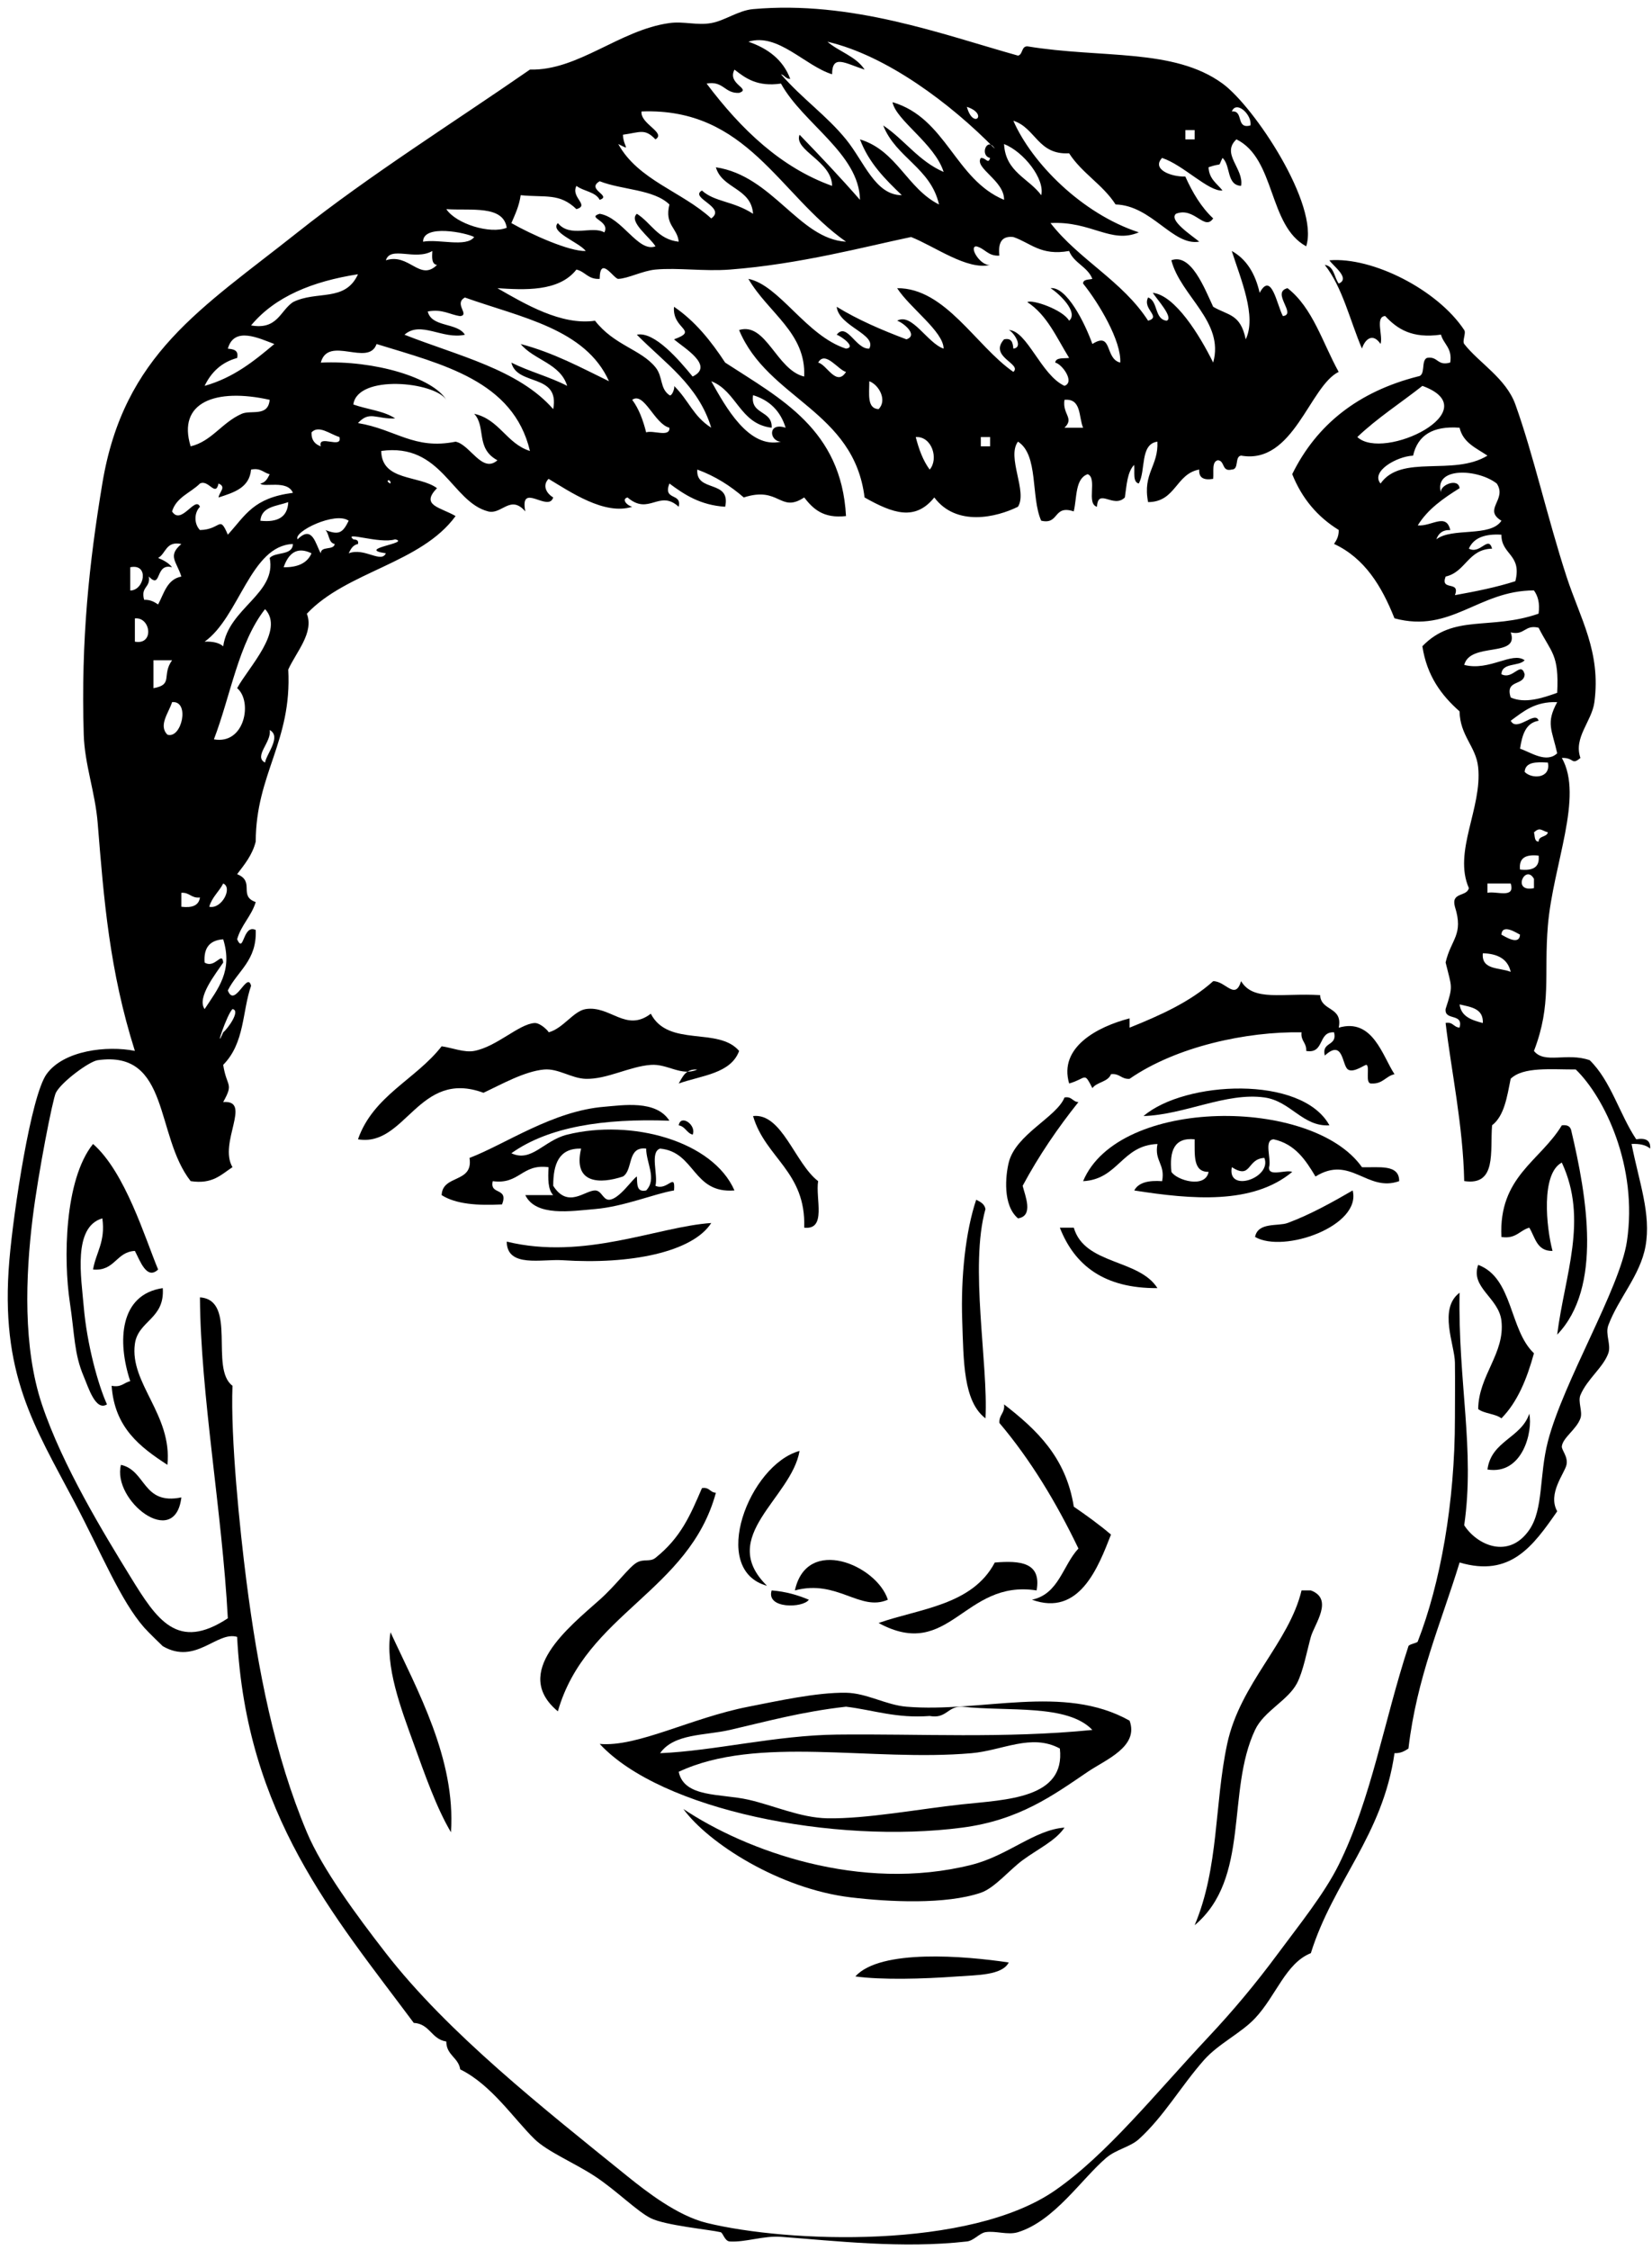
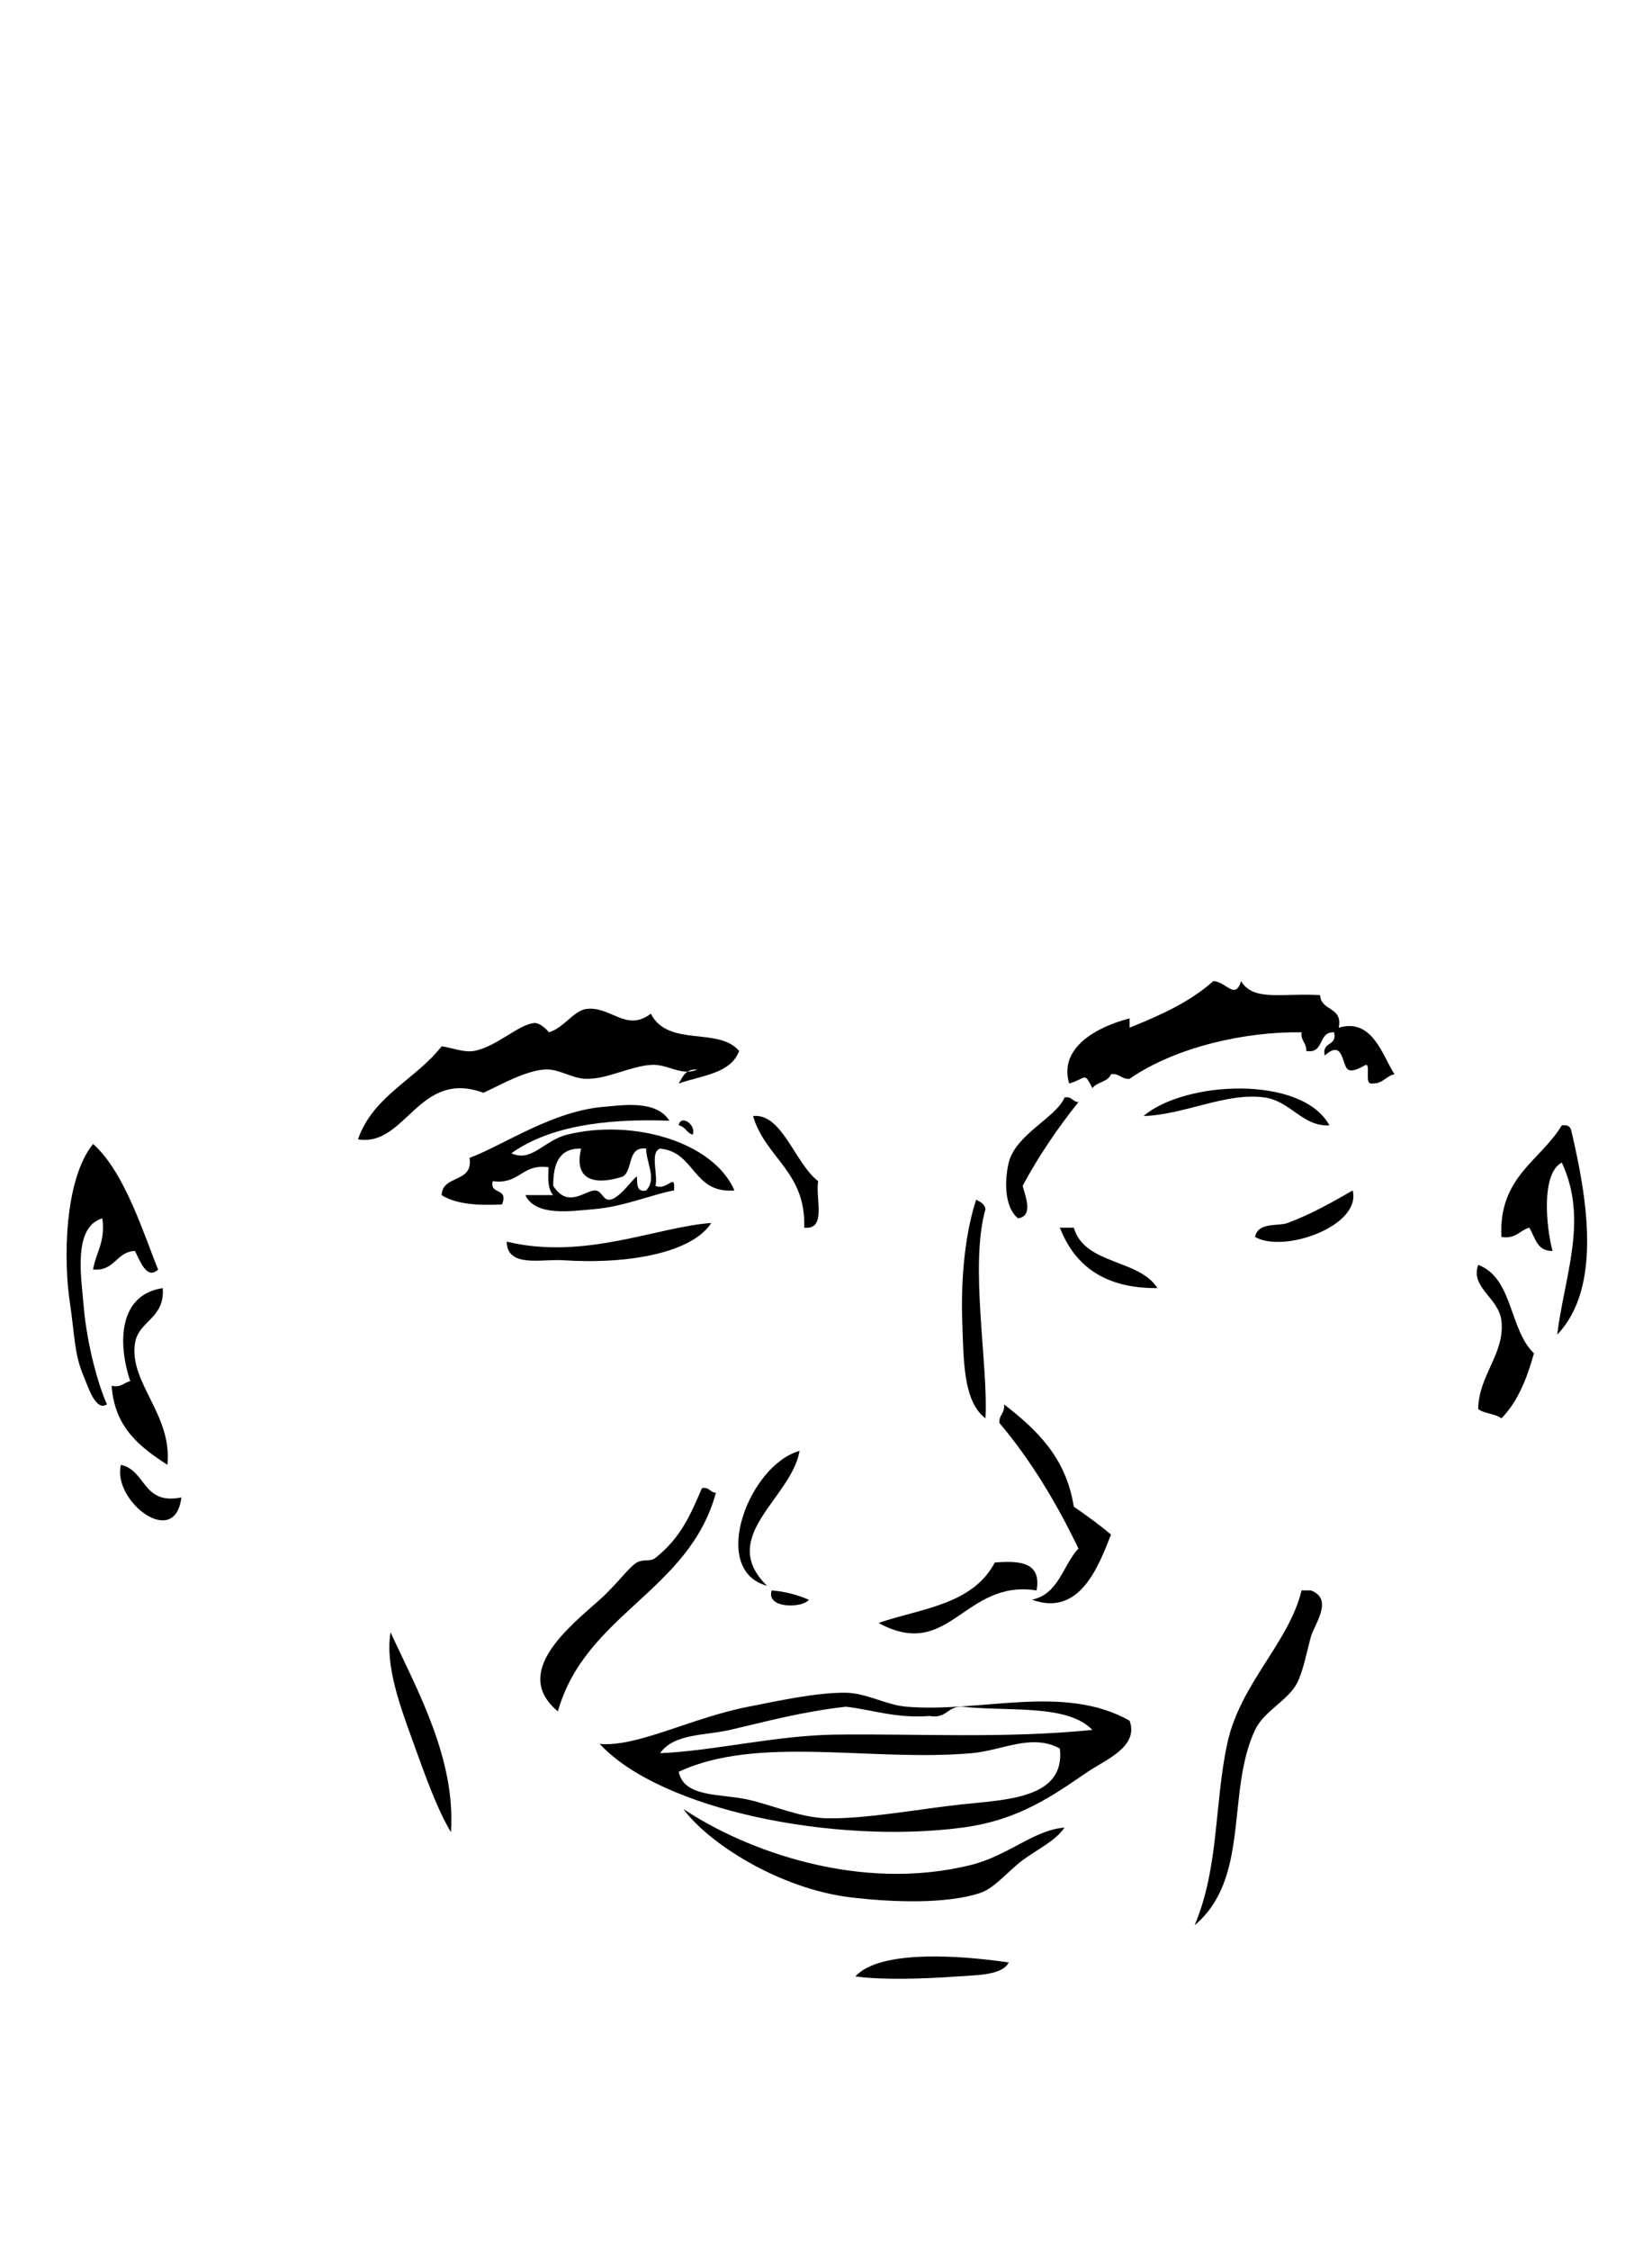
<svg xmlns="http://www.w3.org/2000/svg" height="116.1" preserveAspectRatio="xMidYMid meet" version="1.0" viewBox="-0.4 -0.4 85.3 116.1" width="85.3" zoomAndPan="magnify">
  <g id="change1_1">
    <path d="m62.244,50.233c.652-.001 1.124,1.009 1.44,0 .639,1.065 2.126.6 4.08.72 .036.844 1.184.577.96,1.68 1.759-.516 2.263,1.467 2.88,2.4-.457.103-.603.517-1.2.48-.334.017-.062-.847-.239-.96-.067-.043-.655.435-.961.24-.315-.202-.232-1.608-1.199-.72-.179-.739.658-.461.479-1.2-.851-.051-.474,1.126-1.439.96 .03-.43-.294-.506-.24-.96-2.83-.051-6.479.734-8.88,2.4-.431.03-.507-.294-.96-.24-.151.409-.726.395-.96.72-.449-.876-.283-.503-1.2-.24-.55-1.87 1.462-2.931 3.12-3.36v.48c1.598-.641 3.141-1.339 4.319-2.4z" fill="inherit" fill-rule="evenodd" />
  </g>
  <g id="change1_2">
    <path d="m35.604,54.793c-.822.369-1.531-.306-2.4-.24-1.118.084-2.262.75-3.36.72-.74-.021-1.42-.55-2.16-.48-1.016.096-2.201.771-3.12,1.2-3.363-1.241-4.01,2.82-6.48,2.4 .787-2.253 2.99-3.09 4.32-4.8 .537.075 1.164.337 1.68.24 1.17-.22 2.314-1.395 3.12-1.44 .311-.017.768.468.72.48 .74-.186 1.293-1.104 1.92-1.2 1.269-.196 2.074,1.22 3.36.24 .907,1.751 3.487.658 4.56,1.92-.427,1.173-1.937,1.264-3.12,1.68 .209-.351.36-.761.96-.72z" fill="inherit" fill-rule="evenodd" />
  </g>
  <g id="change1_3">
    <path d="m68.244,57.673c-1.389.079-1.992-1.25-3.359-1.44-1.977-.274-4.116.894-6.24.96 2.12-1.818 8.17-2.128 9.599.48z" fill="inherit" fill-rule="evenodd" />
  </g>
  <g id="change1_4">
    <path d="m55.284,56.473c-1.065,1.334-2.041,2.758-2.88,4.32 .128.523.581,1.553-.239,1.681-.802-.674-.645-2.207-.48-2.88 .355-1.458 2.481-2.347 2.88-3.36 .387-.068.413.226.719.239z" fill="inherit" fill-rule="evenodd" />
  </g>
  <g id="change1_5">
    <path d="m26.004,59.113c1.048.49 1.674-.662 2.88-.96 3.33-.825 7.522.327 8.64,2.88-2.172.172-2.012-1.988-3.84-2.16-.542.179-.094,1.346-.24,1.92 .628.28 1.033-.74.96.24-.994.162-2.581.833-4.08.96-1.238.104-3.057.403-3.6-.72h1.44c-.276-.284-.271-.849-.24-1.44-1.39-.189-1.491.909-2.88.72-.179.74.828.293.48,1.2-1.268.068-2.387-.013-3.12-.479 .042-1.078 1.646-.595 1.44-1.92 1.853-.708 4.294-2.426 6.96-2.64 .93-.075 2.675-.368 3.36.72-3.404-.125-6.244.315-8.16,1.679zm2.161,1.68c.759,1.192 1.628.24 2.16.24 .341,0 .406.484.72.479 .518-.006 1.232-1.099 1.44-1.199 .023.377-.032.832.48.72 .568-.596.002-1.413 0-2.16-1.003-.123-.658,1.102-1.2,1.44-1.167.39-2.594.396-2.16-1.44-1.149-.029-1.44.8-1.44,1.92z" fill="inherit" fill-rule="evenodd" />
  </g>
  <g id="change1_6">
    <path d="m41.125,62.953c.098-2.898-2.009-3.592-2.641-5.76 1.492-.169 2.162,2.447 3.36,3.359-.147.894.454,2.535-.719,2.401z" fill="inherit" fill-rule="evenodd" />
  </g>
  <g id="change1_7">
-     <path d="m71.845,60.553c-1.66.591-2.506-1.37-4.32-.239-.511-.85-1.047-1.673-2.16-1.92-.529.03-.102,1.018-.239,1.44-.041.521.851.109 1.199.24-2.044,1.704-5.201,1.423-8.159.96 .221-.419.75-.529 1.439-.48 .17-.89-.41-1.029-.24-1.919-1.85.07-2.015,1.825-3.84,1.919 1.821-4.357 11.841-4.362 14.4-.72 .851.027 1.933-.174 1.92.719zm-11.76-.48c.269.435 1.756.876 1.92,0-.818.018-.711-.889-.721-1.68-1.065-.106-1.305.614-1.199,1.68zm3.119-.24c-.258,1.352 2.087.553 1.681-.48-.927.048-.646,1.132-1.681.48z" fill="inherit" fill-rule="evenodd" />
-   </g>
+     </g>
  <g id="change1_8">
    <path d="m34.645,57.673c.098-.598.931-.015.72.48-.316-.085-.378-.423-.72-.48z" fill="inherit" fill-rule="evenodd" />
  </g>
  <g id="change1_9">
    <path d="m80.244,57.673c.279-.039.428.053.48.24 .819,3.458 1.625,8.126-.72,10.561 .391-3.1 1.615-5.931.239-8.88-1.082.568-.806,3.332-.479,4.56-.817.018-.895-.706-1.2-1.2-.502.139-.685.595-1.439.48-.151-3.112 2.005-3.915 3.119-5.761z" fill="inherit" fill-rule="evenodd" />
  </g>
  <g id="change1_10">
    <path d="m4.404,58.633c1.663,1.458 2.678,4.841 3.36,6.48-.594.565-.938-.472-1.2-.96-.986.054-1.021,1.059-2.16.96 .152-.888.651-1.429.48-2.64-1.538.447-1.086,3.063-.96,4.56 .162,1.919.738,4.028 1.2,5.04-.591.369-.964-.888-1.2-1.44-.501-1.174-.463-2.131-.72-3.84-.323-2.148-.297-6.293 1.2-8.16z" fill="inherit" fill-rule="evenodd" />
  </g>
  <g id="change1_11">
    <path d="m69.444,61.033c.468,1.83-3.553,3.259-5.04,2.4 .149-.78 1.189-.539 1.681-.721 1.187-.438 2.388-1.116 3.359-1.679z" fill="inherit" fill-rule="evenodd" />
  </g>
  <g id="change1_12">
    <path d="m50.005,61.513c.213.106.429.211.479.48-.833,2.957.151,7.987 0,10.8-1.149-.877-1.128-2.947-1.2-5.04-.078-2.279.174-4.607.721-6.24z" fill="inherit" fill-rule="evenodd" />
  </g>
  <g id="change1_13">
    <path d="m36.325,62.713c-.971,1.508-4.189,2.151-7.68,1.92-1.071-.07-2.869.404-2.88-.96 4.009.978 7.799-.775 10.56-.96z" fill="inherit" fill-rule="evenodd" />
  </g>
  <g id="change1_14">
    <path d="m54.324,62.953h.721c.554,1.926 3.357,1.602 4.319,3.12-2.74.021-4.276-1.164-5.04-3.12z" fill="inherit" fill-rule="evenodd" />
  </g>
  <g id="change1_15">
    <path d="m75.925,64.873c1.808.673 1.6,3.36 2.88,4.561-.361,1.318-.847,2.514-1.68,3.359-.315-.244-.885-.235-1.2-.479 .019-1.74 1.396-2.877 1.2-4.561-.141-1.194-1.619-1.704-1.2-2.88z" fill="inherit" fill-rule="evenodd" />
  </g>
  <g id="change1_16">
    <path d="m8.004,66.073c.114,1.604-1.273,1.666-1.44,2.88-.279,2.033 1.941,3.654 1.68,6.24-1.406-.915-2.729-1.911-2.88-4.08 .501.102.635-.165.96-.24-.68-2.056-.553-4.473 1.68-4.8z" fill="inherit" fill-rule="evenodd" />
  </g>
  <g id="change1_17">
    <path d="m51.444,72.073c1.668,1.293 3.198,2.722 3.601,5.28 .665.454 1.315.924 1.92,1.439-.659,1.688-1.635,4.251-4.08,3.36 1.389-.291 1.588-1.772 2.399-2.641-1.143-2.376-2.467-4.572-4.08-6.479-.03-.429.294-.505.24-.959z" fill="inherit" fill-rule="evenodd" />
  </g>
  <g id="change1_18">
-     <path d="m78.564,72.553c.192.919-.343,3.173-2.16,2.881 .196-1.486 1.743-1.619 2.16-2.881z" fill="inherit" fill-rule="evenodd" />
-   </g>
+     </g>
  <g id="change1_19">
    <path d="m5.845,75.193c1.312.288 1.107,2.092 3.12,1.68-.331,2.718-3.587.156-3.12-1.68z" fill="inherit" fill-rule="evenodd" />
  </g>
  <g id="change1_20">
    <path d="m35.845,76.394c.388-.068.413.227.72.239-1.386,5.095-6.724,6.237-8.16,11.28-2.414-2 .576-4.35 2.16-5.76 .862-.767 1.516-1.694 1.92-1.92 .364-.204.676-.013.96-.24 1.318-1.054 1.798-2.203 2.4-3.599z" fill="inherit" fill-rule="evenodd" />
  </g>
  <g id="change1_21">
-     <path d="m45.444,82.153c-1.438.633-2.608-1.067-4.8-.48 .617-2.844 4.231-1.305 4.8.48z" fill="inherit" fill-rule="evenodd" />
-   </g>
+     </g>
  <g id="change1_22">
    <path d="m53.125,81.673c-3.77-.584-4.48,3.679-8.16,1.681 2.104-.742 4.837-.909 6-3.12 1.306-.107 2.418-.019 2.16,1.439z" fill="inherit" fill-rule="evenodd" />
  </g>
  <g id="change1_23">
    <path d="m39.444,81.673c.741.06 1.356.244 1.92.48-.298.437-2.223.481-1.92-.48z" fill="inherit" fill-rule="evenodd" />
  </g>
  <g id="change1_24">
    <path d="m67.284,81.673c1.202.445.183,1.746 0,2.4-.192.693-.398,1.797-.72,2.4-.477.895-1.699,1.421-2.16,2.399-1.506,3.197-.224,7.649-3.12,10.08 1.264-2.994 1.015-6.247 1.681-9.36 .667-3.123 3.19-5.207 3.84-7.92l.479.001z" fill="inherit" fill-rule="evenodd" />
  </g>
  <g id="change1_25">
    <path d="m19.765,83.833c1.366,2.963 3.376,6.531 3.12,10.32-.751-1.267-1.345-2.972-1.92-4.561-.671-1.851-1.492-4.007-1.2-5.759z" fill="inherit" fill-rule="evenodd" />
  </g>
  <g id="change1_26">
    <path d="m57.925,88.394c.494,1.345-1.237,2.014-2.16,2.64-1.795,1.217-3.536,2.494-6.48,2.88-6.631.87-15.559-.911-18.72-4.32 1.951.174 4.696-1.338 7.68-1.92 1.444-.281 3.519-.745 5.04-.72 1.071.018 2.062.632 3.12.72 3.88.323 8.099-1.201 11.52.72zm-8.641-.721c-.759-.039-.802.639-1.68.48-1.73.131-2.895-.306-4.32-.48-2.319.264-4.115.766-6,1.2-1.282.296-2.884.176-3.6,1.2 2.792-.117 5.978-.924 9.12-.96 4.234-.049 8.681.211 13.2-.24-1.289-1.351-4.341-.938-6.72-1.2zm.481,2.4c-5.171.453-11.048-.95-15.12.96 .28,1.349 2.169,1.115 3.6,1.44 1.297.294 2.689.935 4.08.96 2.014.035 4.738-.482 6.96-.721 2.279-.244 5.334-.297 5.04-2.88-1.469-.794-2.954.101-4.56.241z" fill="inherit" fill-rule="evenodd" />
  </g>
  <g id="change1_27">
-     <path d="m34.885,92.953c3.22,2.145 9.125,4.326 14.88,2.88 1.887-.474 3.25-1.808 4.8-1.92-.467.686-1.33,1.073-2.16,1.68-.671.491-1.448,1.438-2.16,1.681-1.818.618-4.735.477-6.72.239-3.663-.437-7.347-2.788-8.64-4.56z" fill="inherit" fill-rule="evenodd" />
+     <path d="m34.885,92.953c3.22,2.145 9.125,4.326 14.88,2.88 1.887-.474 3.25-1.808 4.8-1.92-.467.686-1.33,1.073-2.16,1.68-.671.491-1.448,1.438-2.16,1.681-1.818.618-4.735.477-6.72.239-3.663-.437-7.347-2.788-8.64-4.56" fill="inherit" fill-rule="evenodd" />
  </g>
  <g id="change1_28">
    <path d="m51.685,100.873c-.335.67-1.681.649-2.64.72-1.813.133-3.931.187-5.28,0 1.291-1.43 5.659-1.059 7.92-.72z" fill="inherit" fill-rule="evenodd" />
  </g>
  <g id="change1_29">
-     <path d="m68.725,14.233c.633-.27-.322-.93-.48-1.2 2.238-.181 5.591,1.528 6.96,3.6 .107.161-.117.568 0,.72 .754.968 2.154,1.766 2.641,3.12 .933,2.6 1.646,5.824 2.64,8.88 .704,2.165 1.784,3.873 1.44,6.48-.131.995-1.092,1.831-.721,2.88-.477.399-.305-.022-.96,0 1.135,2.007-.454,5.506-.72,8.64-.217,2.562.21,4.064-.72,6.48 .545.69 1.698.063 2.88.48 1.094,1.066 1.536,2.784 2.4,4.08 .481-.082.751.049.72.48-.214-.187-.542-.258-.96-.24 .383,1.958 1.021,3.62.72,5.28-.275,1.514-1.395,2.673-1.92,4.08-.17.455.156,1.002 0,1.44-.263.738-1.091,1.329-1.44,2.159-.143.342.125.851 0,1.2-.201.567-.903.992-.96,1.44-.024.201.332.533.24.96-.094.437-.99,1.487-.479,2.399-1.242,1.782-2.405,3.422-5.04,2.641-.956,3.124-2.215,5.945-2.641,9.6-.192.127-.39.251-.72.24-.613,4.267-3.157,6.603-4.32,10.32-1.301.518-1.783,2.19-2.88,3.359-.722.77-1.891,1.312-2.64,2.16-1.193,1.351-2.066,2.905-3.36,4.08-.44.4-1.181.534-1.68.96-1.282,1.093-2.678,3.257-4.56,3.84-.531.165-1.149-.085-1.681,0-.311.051-.596.438-.96.48-3.335.379-6.823-.035-9.6-.24-.905-.066-1.821.288-2.64.24-.274-.017-.344-.448-.48-.48-.571-.134-2.851-.347-3.6-.72-.709-.353-1.774-1.431-2.88-2.16-1.044-.688-2.454-1.271-3.12-1.92-1.069-1.041-2.23-2.812-3.84-3.6-.096-.624-.716-.725-.72-1.44-.769-.111-.846-.914-1.68-.96-4.13-5.55-8.647-10.713-9.12-19.92-1.043-.311-2.142,1.47-3.84.479-.007-.004-.738-.707-.96-.96-1.22-1.391-2.187-3.8-3.6-6.479-2.062-3.912-3.86-6.609-3.36-12.48 .22-2.575 1.116-8.48 1.92-9.6 .884-1.23 3.124-1.485 4.56-1.2-1.312-4.145-1.599-7.779-1.92-11.76-.129-1.595-.673-3.009-.72-4.56-.148-4.908.28-8.862.96-12.96 1.107-6.673 5.109-9.015 10.08-12.96 3.717-2.951 8.052-5.665 12-8.4 2.487.064 4.62-2.042 7.2-2.4 .738-.102 1.428.132 2.16,0 .718-.129 1.397-.652 2.16-.72 5.102-.455 9.763,1.304 13.681,2.4 .26-.059.162-.477.479-.48 3.853.634 7.554.082 10.08,1.92 1.632,1.188 5.011,6.267 4.32,8.4-1.968-1.072-1.568-4.512-3.601-5.52-.812.751.397,1.509.24,2.4-.767-.033-.529-1.071-.96-1.44-.268.532.048.212-.72.48 .026.613.439.84.72,1.2-.717.07-2.029-1.326-3.12-1.68-.546.575.434.978 1.2.96 .373.826.818,1.581 1.439,2.16-.453.668-.969-.612-1.92-.24-.393.332.798,1.108 1.2,1.44-1.359.235-2.448-1.869-4.32-1.92-.656-1.023-1.743-1.617-2.399-2.64-1.613.093-1.726-1.314-2.88-1.68 .95,2.171 3.525,4.793 6.479,5.76-1.441.615-2.45-.594-4.56-.48 1.469,1.891 3.725,2.995 5.04,5.04 .704-.204-.312-.604 0-1.2 .529.19.312,1.128.96,1.2 .369-.155-.491-1.09-.72-1.44 1.157.126 2.432,2.206 3.119,3.6 .595-2.117-1.685-3.433-2.159-5.28 1.017-.374 1.706,1.433 2.159,2.4 .777.458 1.407.355 1.681,1.68 .574-1.184-.254-3.098-.721-4.56 .772.428 1.218,1.183 1.44,2.16 .612-1.13.886.614 1.2,1.2 .74-.085-.632-1.223.24-1.44 1.306,1.014 1.812,2.828 2.64,4.32-1.51.741-2.326,4.803-5.04,4.32-.346.054-.084.716-.48.72-.531.132-.342-.458-.72-.48-.325.074-.199.601-.24.96-.481.082-.751-.049-.72-.48-1.219.221-1.205,1.675-2.64,1.68-.292-1.492.544-1.856.479-3.12-.91.13-.587,1.493-.96,2.16-.325-.074-.199-.601-.239-.96-.357.363-.387,1.053-.48,1.68-.589.588-1.384-.521-1.44.479-.569-.15.038-1.477-.479-1.68-.654.226-.55,1.21-.72,1.92-1.075-.354-.737.703-1.681.48-.543-1.217-.125-3.395-1.199-4.08-.598.805.503,2.568 0,3.36-1.102.546-3.178,1.044-4.32-.479-.988,1.227-2.129.831-3.601,0-.551-4.489-4.999-5.081-6.479-8.64 1.394-.429 1.931,2.065 3.36,2.4 .111-2.248-1.852-3.277-2.881-5.04 1.603.32 2.982,2.937 5.04,3.6 .571-.071-.267-.649-.479-.72 .526-.665.983.76 1.68.72 .415-.745-1.57-1.142-1.68-2.16 1.09.669 2.321,1.199 3.6,1.68 .65-.217-.202-.884-.479-.96 .762-.432 1.559,1.154 2.399,1.44-.003-.882-1.74-2.096-2.399-3.12 2.493-.012 4.061,2.978 6,4.32 .468-.414-1.289-.776-.48-1.68 .408-.088.453.187.48.48 .565-.066-.022-.894-.24-.96 .948.016 1.67,2.326 2.88,2.88 .553-.19-.124-1.128-.479-1.2 .038-.281.438-.202.72-.24-.643-1.038-1.139-2.222-2.16-2.88 .25-.156 1.839.391 2.16.96 .497-.436-.509-1.398-.96-1.68 .82-.094 1.758,1.758 2.16,2.88 1.055-.669.626.766 1.439.96 .064-1.108-1.098-3.059-1.92-4.08 .007-.233.294-.187.48-.24-.249-.632-.952-.808-1.2-1.44-1.464.264-1.985-.415-2.88-.72-.633-.072-.788.333-.721.96-.597.037-.742-.377-1.199-.48-.392.029.229,1.023.72.96-1.176.29-2.871-.965-4.08-1.44-2.383.497-5.742,1.404-9.36,1.68-1.33.102-2.68-.107-3.84,0-.662.061-1.423.466-1.92.48-.228.006-.945-1.242-.96,0-.597.037-.743-.377-1.2-.48-.908,1.165-2.723,1.046-4.08.96 1.416.812 3.299,1.934 5.04,1.68 .995,1.277 2.361,1.47 3.12,2.4 .401.491.214,1.085.72,1.44 .136.095.305-.416.24-.48 .78.771.981,1.563 1.92,2.16-.67-2.21-2.414-3.347-3.84-4.8 .912-.185 2.193,1.323 2.88,2.16 1.16-.555-.489-1.503-.96-1.92 1.322-.478-.111-.508 0-1.68 1.095.746 1.911,1.77 2.64,2.88 2.859,1.862 5.998,3.442 6.24,7.92-1.176.136-1.705-.375-2.159-.96-1.258.83-1.269-.602-3.12,0-.686-.595-1.464-1.096-2.4-1.44-.087,1.208 1.748.493 1.44,1.92-1.278-.082-2.1-.62-2.88-1.2-.348.907.66.46.48,1.2-1.01-.916-1.53.477-2.64-.479-.336.084-.021.422.24.479-1.425.461-3.215-.781-4.32-1.44-.312.32-.148.725.24.96-.244.795-1.744-.84-1.44.72-.772-.888-1.217.181-1.92,0-1.887-.486-2.392-3.552-5.52-3.12 .028,1.572 1.96,1.24 2.88,1.92-.876.9.178.981.96,1.44-1.79,2.45-5.625,2.855-7.68,5.04 .379.979-.549,1.973-.96,2.88 .2,3.72-1.67,5.369-1.68,8.88-.178.702-.581,1.18-.96,1.68 .948.382.047,1.122.96,1.44-.224.736-.748,1.173-.96,1.92 .358.792.283-.803.96-.48 .065,1.585-.936,2.104-1.44,3.12 .359.946 1.001-1.025 1.2-.24-.464,1.331-.32,2.951-1.44,4.08 .184,1.178.561.914 0,1.92 1.517-.118-.258,2.107.48,3.36-.582.378-1.025.896-2.16.72-1.847-2.353-1.055-6.773-4.8-6.24-.439.062-1.867,1.116-2.16,1.68-.157.304-.911,4.125-1.2,6.48-.367,2.987-.504,6.656.48,9.6 1.064,3.184 3.231,6.716 4.56,8.88 1.385,2.257 2.442,3.867 5.04,2.16-.297-5.548-1.408-11.545-1.44-16.561 1.946.135.483,3.677 1.68,4.561-.104,2.71.38,7.433.72,10.08 .591,4.598 1.449,8.982 3.12,12.96 .791,1.883 2.569,4.295 4.08,6.24 3.205,4.124 8.096,7.979 12.48,11.52 .984.794 2.579,2.031 4.08,2.4 4.192,1.029 13.586,1.384 18-1.681 2.66-1.847 5.147-4.964 7.92-7.92 1.264-1.347 2.418-2.722 3.6-4.319 1.057-1.429 2.378-3.062 3.12-4.561 1.691-3.416 2.334-7.414 3.6-11.28 .036-.108.448-.157.48-.239 1.163-2.98 1.921-7.157 1.92-11.521 0-.876.014-1.872 0-2.88-.013-.912-.865-2.774.24-3.6-.086,4.614.802,8.097.239,12 .656,1.022 2.296,1.778 3.36.239 .74-1.07.506-2.798.96-4.56 .796-3.087 3.712-7.881 4.08-10.32 .586-3.886-1.17-7.459-2.64-8.88-1.276.004-2.711-.15-3.36.48-.188.933-.328,1.911-.96,2.4-.113,1.327.26,3.139-1.44,2.879-.057-2.854-.677-5.75-.96-8.16 .388-.067.413.227.721.24 .211-.771-.791-.329-.721-.96 .402-1.231.318-1.085 0-2.4 .278-1.216.945-1.413.48-2.88-.211-.771.622-.498.72-.96-.822-1.884.698-4.12.48-6.24-.109-1.067-.936-1.613-.96-2.88-.936-.825-1.688-1.832-1.92-3.36 1.622-1.682 3.501-.811 6-1.68 .076-.557-.039-.922-.24-1.2-2.87.001-4.275,2.23-7.2,1.44-.66-1.66-1.537-3.103-3.12-3.84 .127-.193.251-.39.24-.72-1.089-.672-1.898-1.621-2.4-2.88 1.267-2.573 3.421-4.259 6.48-5.04 .443-.036.147-.812.479-.96 .578-.098.522.438 1.2.24 .115-.755-.342-.938-.479-1.44-1.496.216-2.263-.298-2.88-.96-.53.03-.103,1.018-.24,1.44-.38-.564-.782-.292-.96.24-.622-1.458-1.001-3.16-1.92-4.32 .495.072.48.646.722.965zm-5.521-8.88c.632-.071.189.931.961.72 .101-.529-.72-1.323-.961-.72zm-12.479,2.4c-.565-.128-.146-1.135.24-.479-2.254-2.308-5.586-4.813-8.641-5.521 .602.519 1.483.757 1.92,1.44-1.01-.324-1.675-.811-1.68.24-1.405-.438-2.8-2.156-4.32-1.68 1.012.349 1.79.931 2.16,1.92-.24,0-.285-.194-.479-.24 1.116,1.281 2.346,2.117 3.359,3.36 .935,1.146 1.506,2.881 2.881,2.88-.857-.823-1.702-1.658-2.16-2.88 1.904.575 2.428,2.532 4.08,3.36-.427-1.894-2.229-2.412-2.881-4.08 1.103.738 1.833,1.847 3.12,2.4-.462-1.461-2.458-2.657-2.64-3.6 2.782.818 3.219,3.981 5.76,5.04 .023-.992-1.548-1.64-1.2-2.16 .27-.024.374.349.481,0zm-10.8-3.84c-1.214.174-1.816-.264-2.4-.72-.399.754.893.98.24,1.2-.759.04-.802-.638-1.68-.48 1.791,2.378 3.848,4.336 6.48,5.28-.006-1.28-1.997-1.835-1.68-2.64 1.062,1.097 2.112,2.208 3.12,3.36-.042-2.378-2.938-3.928-4.08-6zm9.599,1.2c.32,1.189 1.134.375 0,0zm-11.04,5.52c-.097-1.343-1.598-1.282-1.92-2.4 2.929.433 4.296,3.702 6.72,3.84-3.471-2.433-5.105-6.93-10.56-6.72-.07.649 1.287,1.087.72,1.44-.553-.577-.773-.366-1.68-.24 .03.664.458.824-.24.48 1.02,1.861 3.3,2.46 4.8,3.84 .814-.581-1.153-1.061-.48-1.44 .658.598 1.611.531 2.64,1.2zm22.321-3.84h.479v-.48h-.479v.48zm-7.441,2.88c.194-.837-.902-2.237-1.92-2.64 .072,1.449 1.277,1.764 1.92,2.64zm-18.719,2.4c-.073-.727-.743-.857-.48-1.92-.81-.79-2.455-.746-3.6-1.2-.73.423.655.743 0,.96-.218-.421-.841-.439-1.2-.72-.312.596.704.996 0,1.2-.878-.839-1.568-.592-2.88-.72-.079.561-.288.991-.48,1.44 1.021.583 3.001,1.473 3.84,1.44-.353-.459-1.883-.981-1.44-1.44 .632.775 1.768.116 2.4.48 .317-.601-.949-.751-.24-.96 1.174.192 1.981,2.012 2.88,1.68-.271-.462-1.418-1.283-.96-1.68 .738.462 1.074,1.325 2.16,1.44zm-8.88-.72c-.182-1.178-1.844-.875-3.12-.96 .508.765 2.275,1.304 3.12.96zm-4.321.72c.808-.152 2.229.309 2.64-.24-.396-.221-2.641-.687-2.64.24zm-1.92.96c1.205-.393 1.749,1.115 2.64.24-.28-.041-.261-.38-.24-.72-.894.513-2.166-.282-2.4.48zm-6.96,3.36c1.361.241 1.493-.747 2.16-1.2 1.232-.619 2.697.016 3.36-1.44-2.354.366-4.286,1.154-5.52,2.64zm15.601,4.32c.349-1.87-1.867-1.173-2.16-2.4 .906.455 1.986.734 2.88,1.2-.355-1.165-1.714-1.327-2.4-2.16 1.709.451 3.106,1.214 4.56,1.92-1.213-2.707-4.55-3.291-7.44-4.32-.588.319.264.893-.24.96-.563-.077-.901-.379-1.68-.24 .205.835 1.523.557 1.92,1.2-1.153.263-2.285-.741-3.12,0 2.753,1.087 5.891,1.789 7.68,3.84zm-16.8-3.12c.292.027.568.072.48.48-.816.224-1.341.739-1.68,1.44 1.497-.423 2.558-1.282 3.6-2.16-.789-.295-2.08-.929-2.4.24zm6.719,3.84c1.959.325 2.89,1.392 5.04.96 .748.143 1.37,1.657 2.16.96-1.146-.619-.569-1.724-1.2-2.4 1.309.291 1.664,1.537 2.88,1.92-.858-3.622-4.494-4.465-7.92-5.52-.419,1.196-2.498-.471-2.88.96 2.771-.129 5.784.773 6.48,1.92-.604-.938-4.586-1.328-4.8.24 .706.254 1.59.33 2.16.72-.996.042-1.319-.415-1.92.24zm25.2-2.64c-.404-.098-1.078-1.13-1.439-.48 .427.075.94,1.27 1.439.48zm-6.959.48c.748,1.334 1.935,3.501 3.6,3.12-.607-.021-.7-1.027.24-.72-.264-.857-.823-1.417-1.681-1.68-.154,1.035 1.007.753.96,1.68-1.647-.192-1.792-1.887-3.119-2.4zm8.64,1.44c.455-.452.028-1.248-.48-1.44 .003.637-.133,1.414.48,1.44zm27.599,2.4c-.851.039-2.205.82-1.68,1.44 1.08-1.538 3.753-.359 5.52-1.44-.571-.388-1.26-.661-1.439-1.44-1.387-.106-2.165.395-2.401,1.44zm.481-3.6c-1.118.882-2.337,1.663-3.36,2.64 1.354,1.271 6.805-1.381 3.36-2.64zm-63.601,3.12c1.086-.255 1.611-1.229 2.64-1.68 .478-.209 1.359.174 1.44-.72-2.796-.625-4.784.126-4.08,2.4zm23.52-.72c.349-.131 1.241.281 1.2-.24-.774-.195-1.307-1.881-1.92-1.44 .343.458.558,1.042.72,1.68zm21.6-.24h.96c-.234-.566-.077-1.522-.96-1.44-.12.755.524.938 0,1.44zm-38.879.24c-.013.413.185.615.48.72-.172-.652 1.132.171.96-.48-.505-.158-1.067-.635-1.44-.24zm31.919,1.92c.468-.538.129-1.725-.72-1.68 .163.638.379,1.222.72,1.68zm2.64-1.2h.48v-.48h-.48v.48zm-36.72,1.44c-.324-.076-.458-.342-.96-.24-.089.951-.896,1.184-1.68,1.44 .034-.284.427-.544 0-.72-.158.719-.513-.229-.96,0-.479.48-1.219.701-1.44,1.44 .472.744 1.2-.825 1.44-.24-.308.315-.308.885 0,1.2 1.104-.023.992-.812 1.44.24 .924-1.017 1.312-1.896 3.36-2.16-.284-.691-1.519-.258-1.68-.48 .27-.051.374-.266.48-.48zm63.361.48c-.969-.759-3.27-.883-2.88.48-.104-.387.895-.805.96-.24-.837.523-1.642,1.079-2.16,1.92 .716.064 1.461-.672 1.68.24-.413-.013-.615.185-.72.48 .81-.63 2.787-.093 3.36-.96-.969-.588.308-1.087-.24-1.92zm-57.12,0c.024-.29-.349-.147 0,0zm-6.721,1.92c.896.096 1.408-.192 1.44-.96-.588.211-1.383.216-1.44.96zm1.92.96c.777-.78.935.284 1.2.72 .004-.396.666-.134.72-.48-.337-.063-.274-.526-.48-.72 .704.274.892.142 1.2-.48-.683-.496-2.875.564-2.64.96zm3.12.24c-.269.051-.374.266-.48.48 .816-.314 1.675.535 1.92,0-1.601-.234 1.317-.529.48-.72-.807.25-2.699-.442-2.16,0 .147.014.285.036.24.24zm57.36.24c.597.312.996-.704 1.2,0-1.25.03-1.354,1.205-2.4,1.44-.296.777.777.184.48.96 1.085-.195 2.151-.409 3.12-.72 .353-1.393-.728-1.353-.72-2.4-.853-.054-1.437.162-1.68.72zm-60.719-.24c-2.187.075-2.77,3.774-4.56,5.04 .418-.018.747.053.96.24 .27-1.967 2.774-2.719 2.4-4.56 .305-.334 1.175-.104 1.2-.72zm-.48,1.2c.731.012 1.222-.218 1.44-.72-.75-.366-1.188-.003-1.44.72zm-5.761,0c-.9-.238-.523,1.179-1.2.48 .098.579-.438.522-.24,1.2 .331-.01.527.113.72.24 .308-.572.459-1.3 1.2-1.44-.246-.788-.728-1.058 0-1.68-.807-.167-.787.493-1.2.72 .284.117.545.256.72.48zm-2.159,1.2c.731-.001.993-1.408 0-1.2v1.2zm4.32,7.68c1.601.29 2.005-1.969 1.2-2.64 .565-1.057 2.475-2.984 1.44-4.08-1.371,1.75-1.777,4.463-2.64,6.72zm-4.081-5.04c1.013.188.82-1.288 0-1.2v1.2zm71.04-.48c.477,1.327-2.095.478-2.4,1.68 1.305.335 2.479-.709 3.12-.24-.306.334-1.175.104-1.199.72 .596.312.995-.704 1.199,0-.021.62-1.027.252-.72,1.2 .729.328 1.628.036 2.4-.24 .102-1.999-.304-2.061-.96-3.36-.733-.174-.705.414-1.44.24zm-70.08,2.88c1.047-.184.405-.664.96-1.44h-.96v1.44zm.721,2.4c.734.234 1.181-1.767.24-1.68-.165.538-.722,1.203-.24,1.68zm69.84.72c.557.192 1.362.769 1.92.24-.272-1.217-.596-1.551 0-2.64-1.161-.04-1.751.49-2.4.96 .313.615 1.271-.557 1.44,0-.683.118-.85.751-.96,1.44zm-64.8.72c.065-.438.864-1.345.24-1.68 .112.615-.849,1.361-.24,1.68zm65.039.48c.359.381 1.368.351 1.2-.48-.594-.035-1.164-.044-1.2.48zm.481,3.12c.054.186.007.473.24.48 .002-.317.42-.219.479-.48-.342-.094-.404-.288-.719,0zm-.72,1.92c.627.068 1.032-.087.96-.72-.628-.067-1.032.088-.96.72zm.72.96v-.48c-.444-.797-1.17.72 0,.48zm-68.401.96c.643.14 1.223-.987.72-1.2-.215.425-.579.701-.72,1.2zm66-.72c.454-.106 1.446.326 1.2-.48h-1.2v.48zm-67.44.72c.547.067.902-.058.96-.48-.454.054-.53-.271-.96-.24v.72zm69.121,1.44c-.147-.07-.924-.597-.96,0 .146.07.924.597.96,0zm-66.96,1.44c-.387.582-1.38,1.807-.96,2.4 .69-1.052 1.467-1.963.96-3.6-.675.045-1.022.417-.96,1.2 .546.33.902-.619.96,0zm66.479.48c-.146-.653-.659-.94-1.439-.96-.083.883.874.726 1.439.96zm-1.439,2.64c.034-.754-.616-.824-1.2-.96 .082.637.63.81 1.2.96zm-65.04.48c.237-.19.915-1.128.48-1.2-.293.271-.969,2.331-.48,1.2z" fill="inherit" fill-rule="evenodd" />
-   </g>
+     </g>
  <g id="change1_30">
    <path d="m40.885,74.474c-.418,2.447-4.271,4.424-1.681,6.96-3.014-.822-.911-6.256 1.681-6.96z" fill="inherit" fill-rule="evenodd" />
  </g>
</svg>